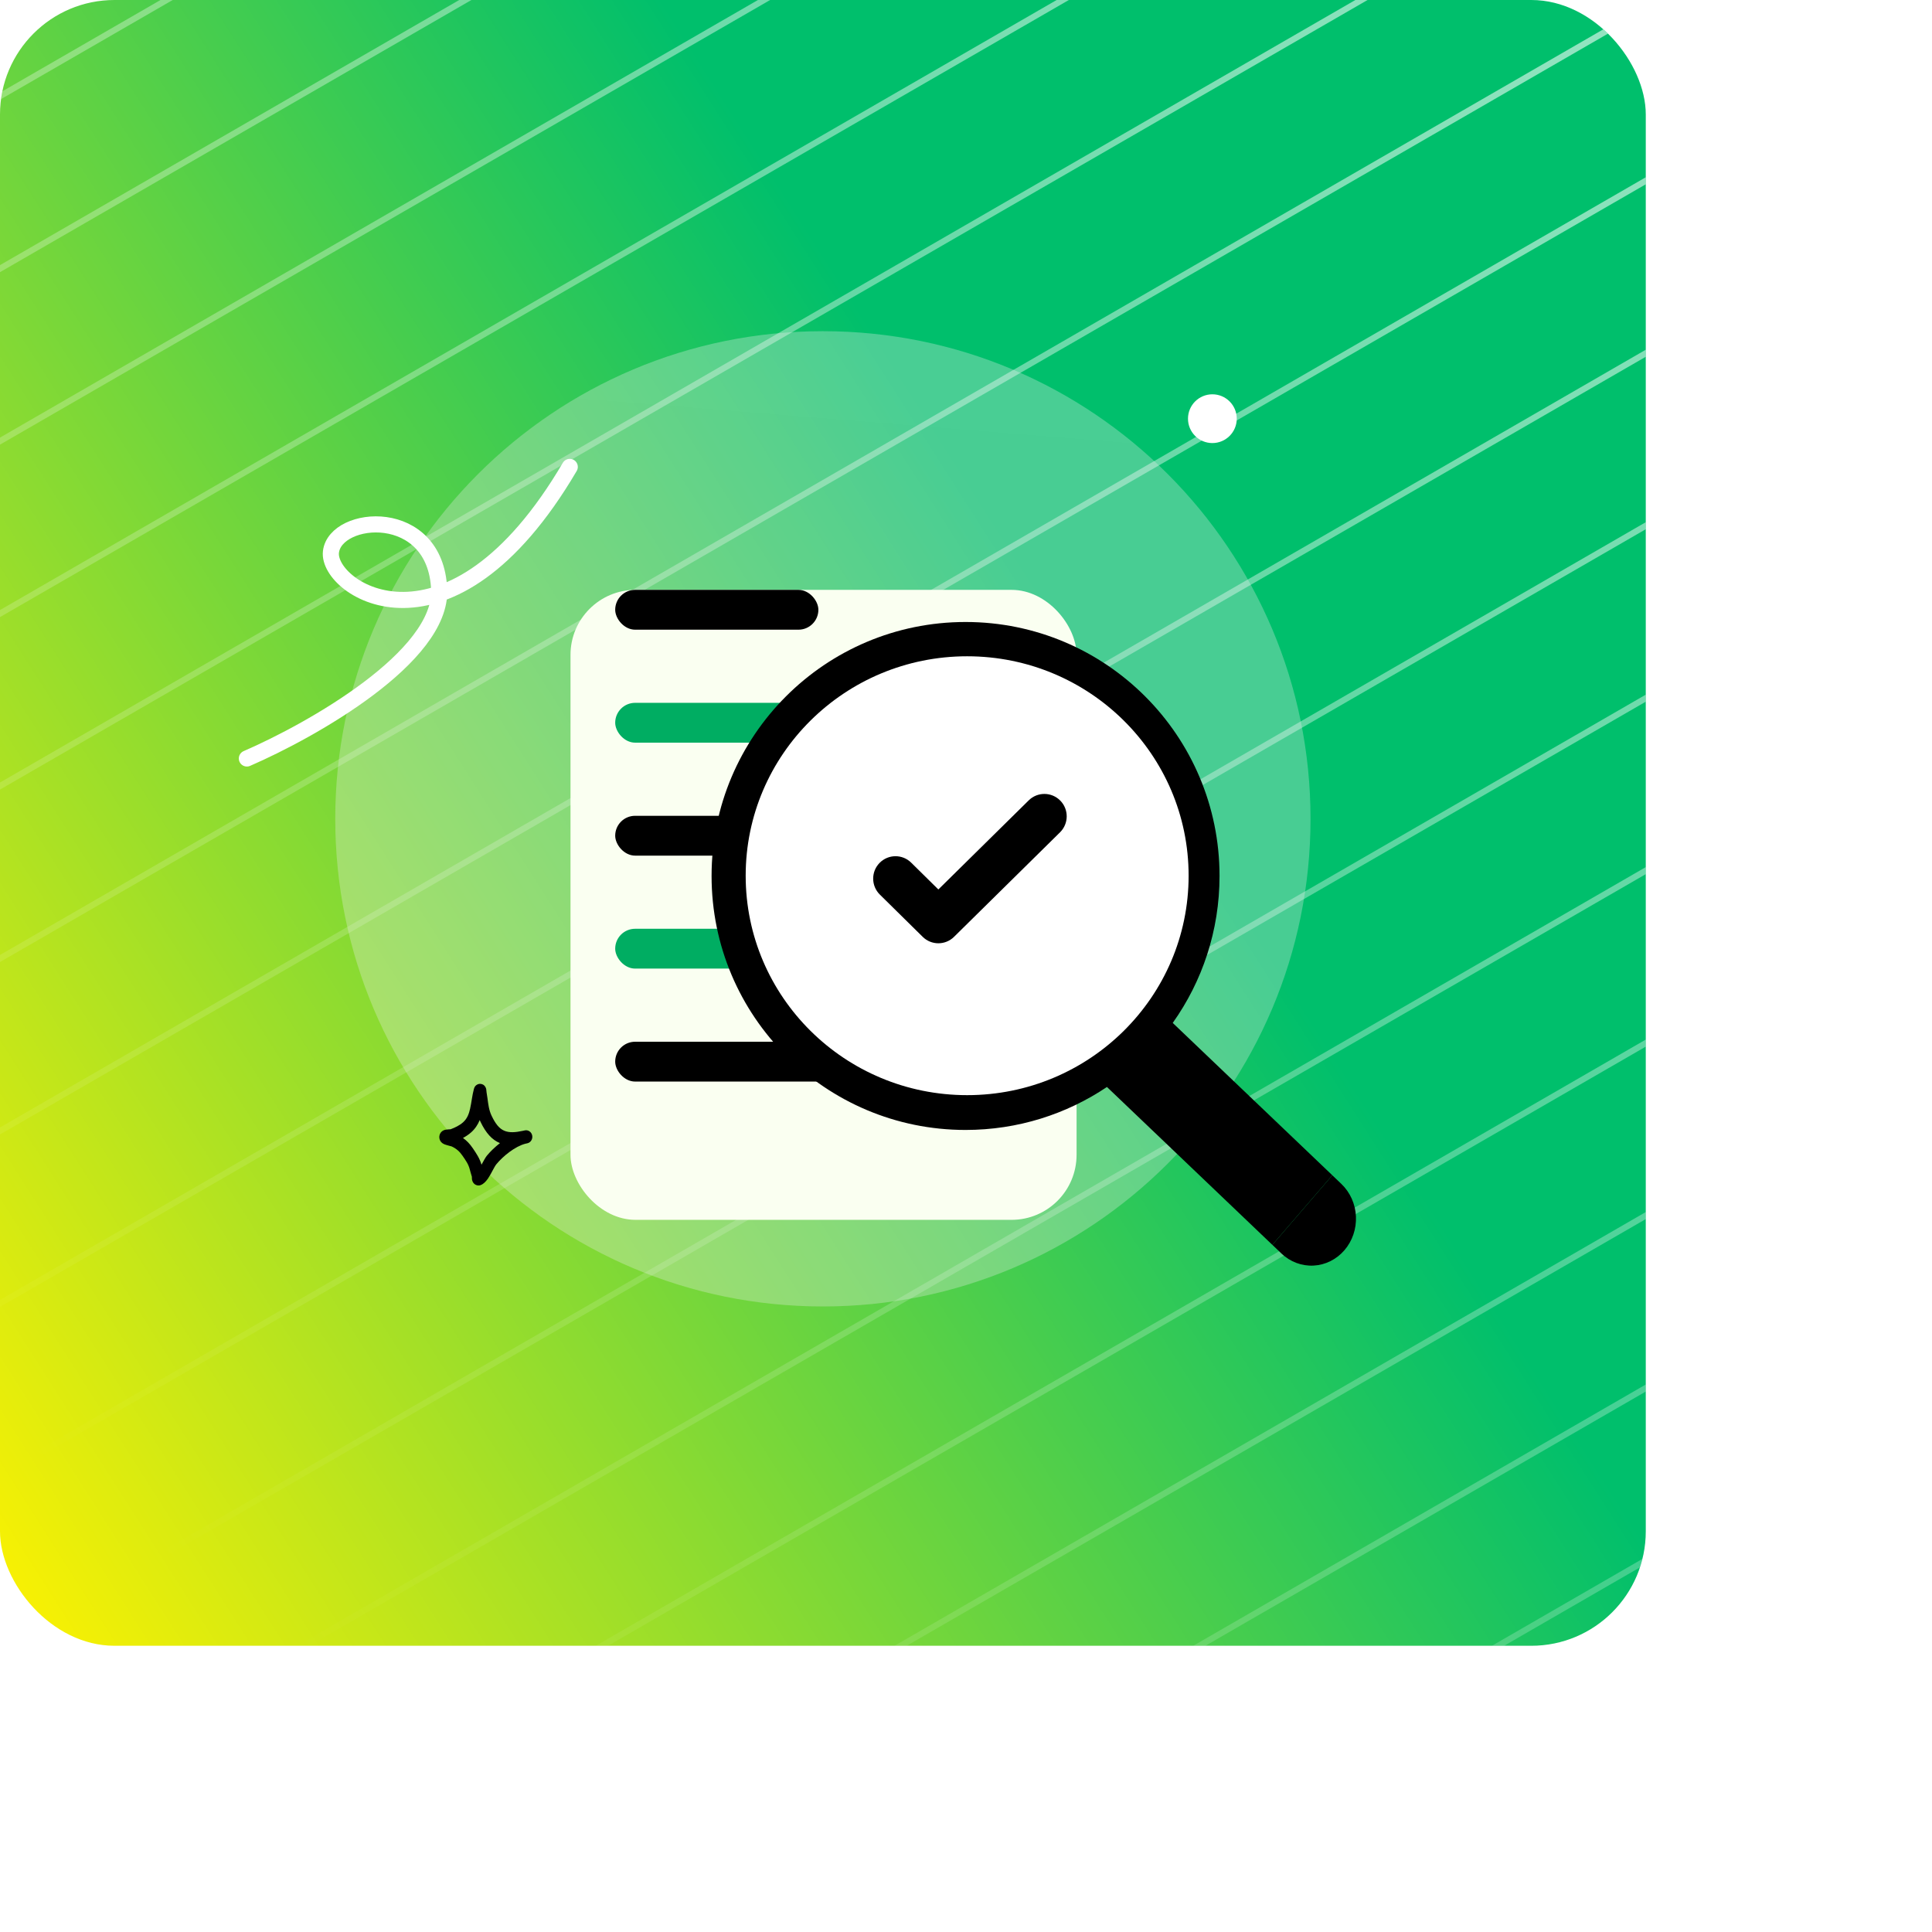
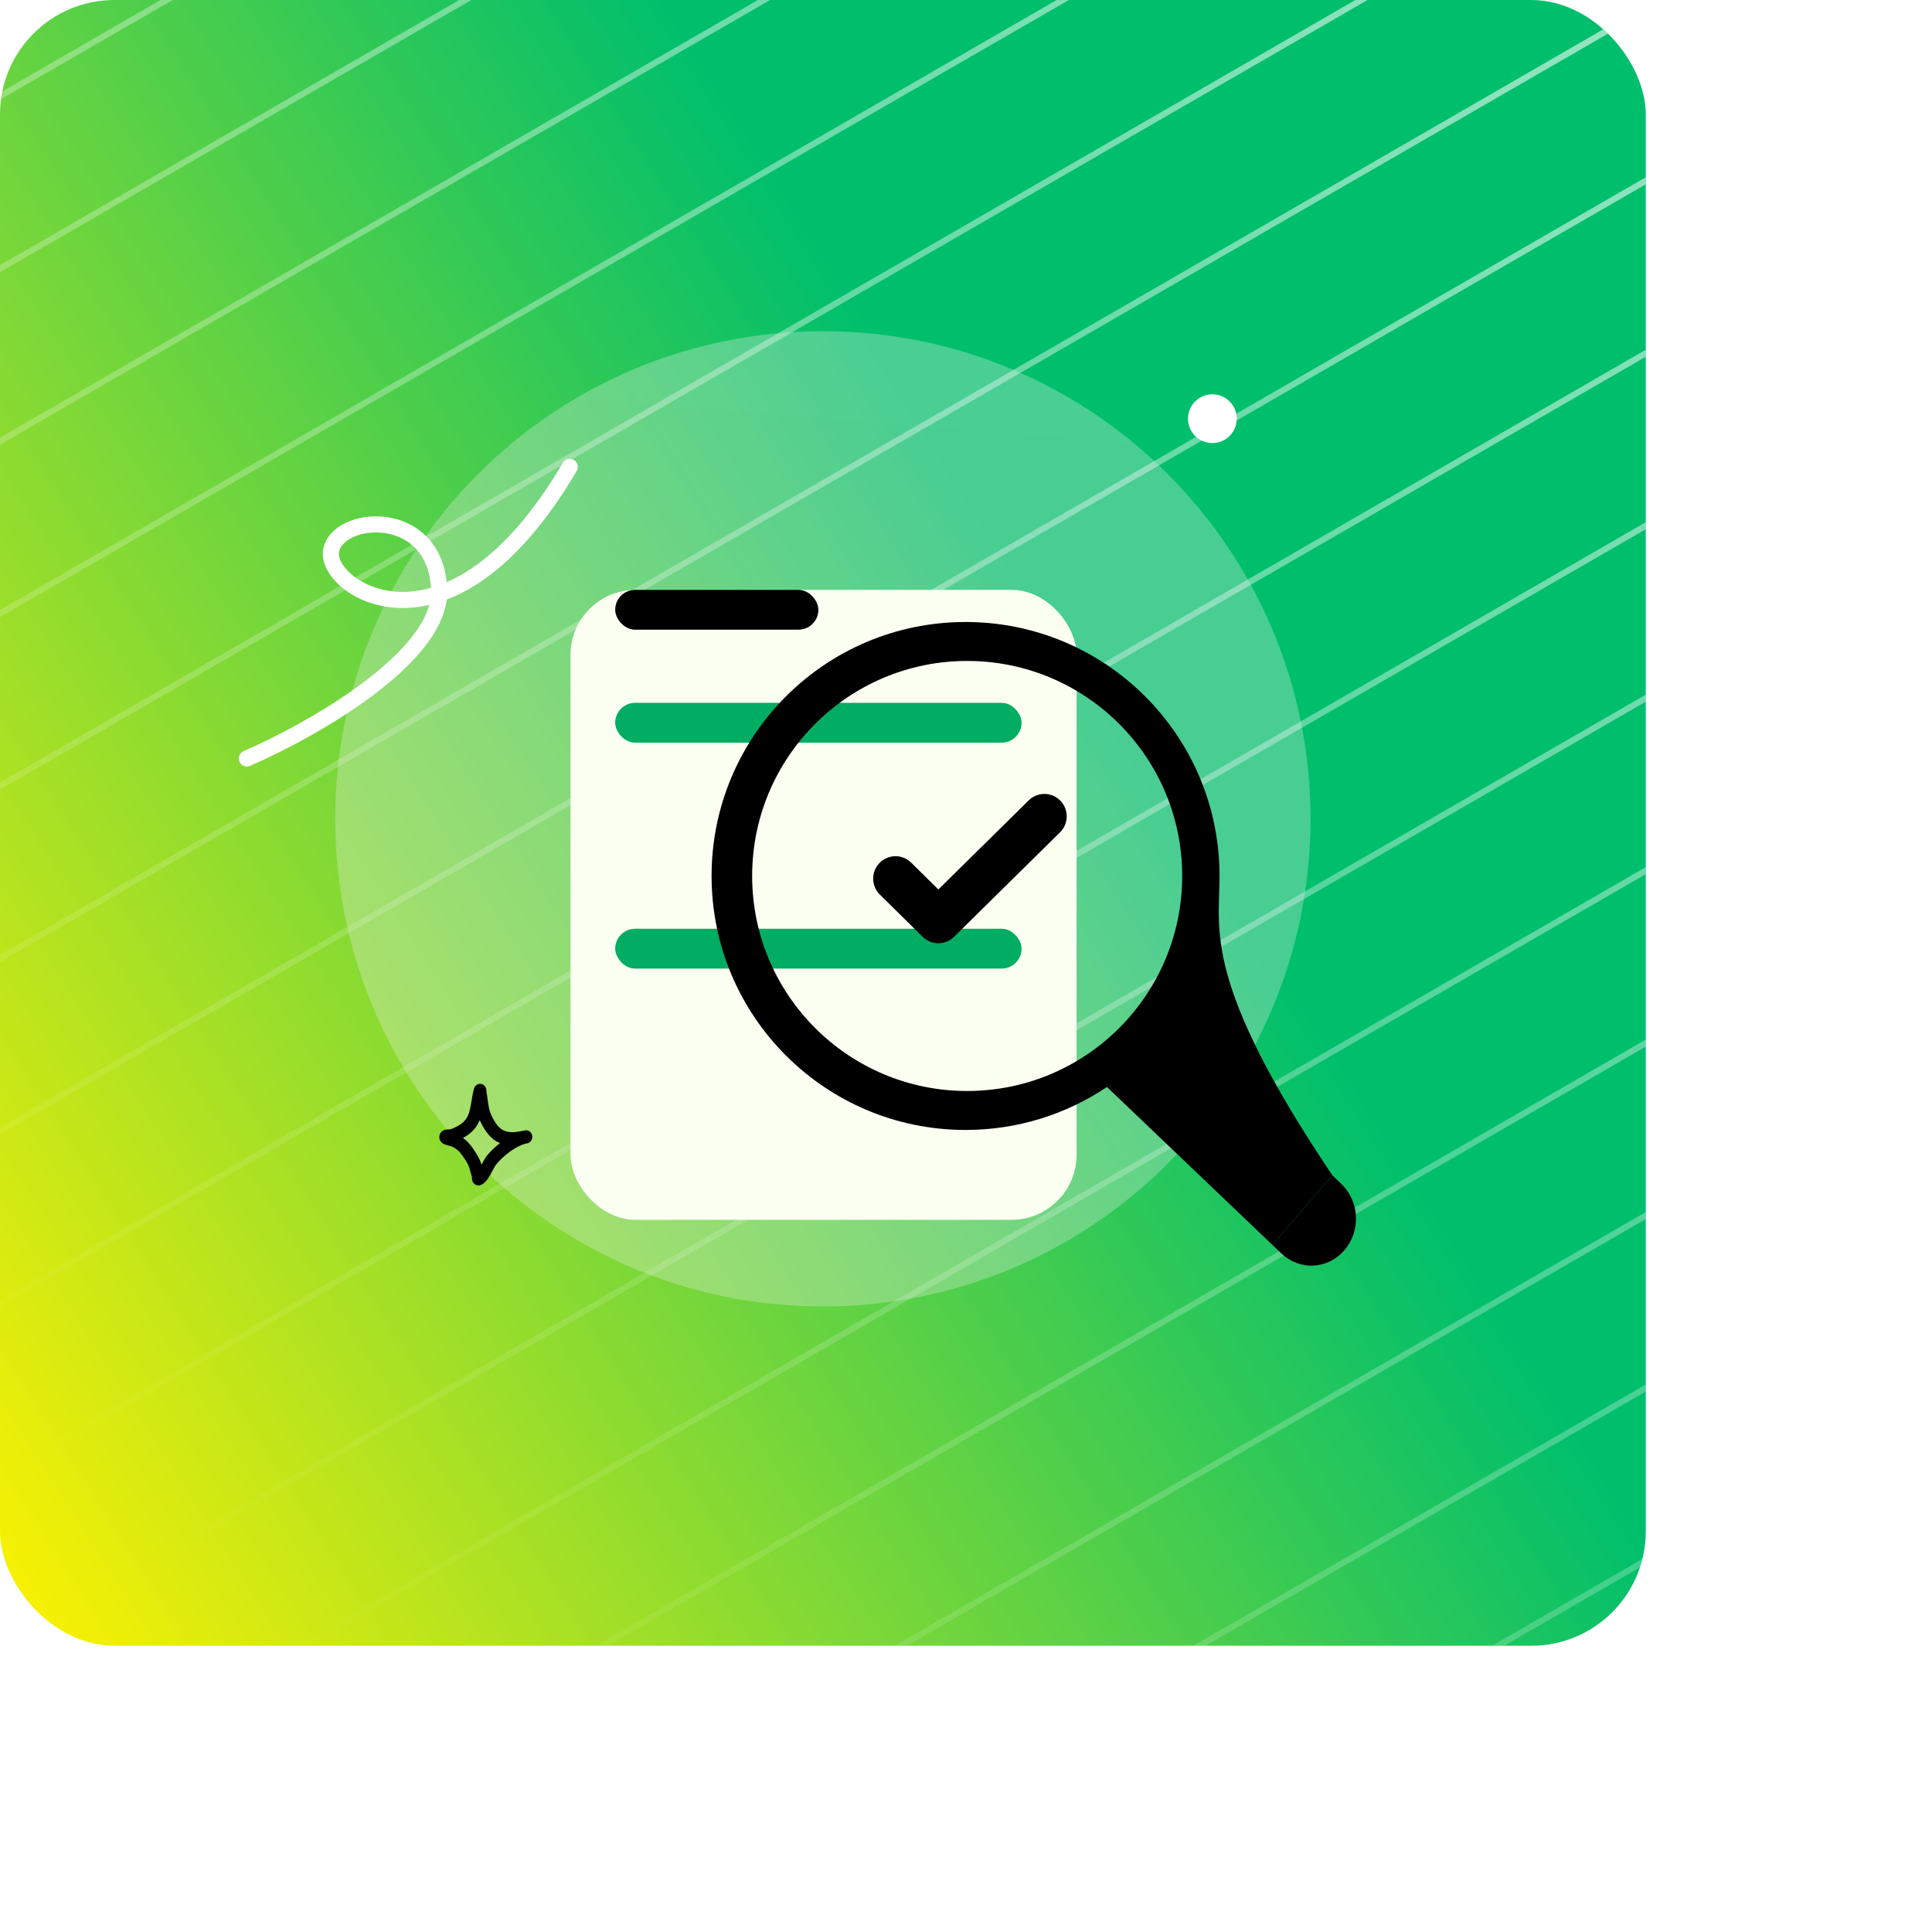
<svg xmlns="http://www.w3.org/2000/svg" width="1080" height="1080" viewBox="0 0 1080 1080" fill="none">
  <g clip-path="url(#clip0_93_1560)">
    <rect x="162.5" y="162.5" width="915" height="915" rx="61.5" stroke="url(#paint0_linear_93_1560)" stroke-width="5" />
    <rect x="80" y="80" width="920" height="920" rx="64" fill="white" fill-opacity="0.2" />
    <g clip-path="url(#clip1_93_1560)">
      <rect width="920" height="920" rx="64" fill="url(#paint1_linear_93_1560)" />
      <path fill-rule="evenodd" clip-rule="evenodd" d="M2669.42 -1103.76L-218.372 563.512L-216.668 566.463L2671.13 -1100.81L2669.42 -1103.76ZM2502.44 -1392.98L-385.356 274.287L-383.652 277.238L2504.14 -1390.03L2502.44 -1392.98ZM-468.849 129.675L2418.94 -1537.59L2420.65 -1534.64L-467.145 132.626L-468.849 129.675ZM-427.103 201.982L2460.69 -1465.29L2462.39 -1462.33L-425.4 204.933L-427.103 201.982ZM-343.612 346.594L2544.18 -1320.67L2545.88 -1317.72L-341.908 349.545L-343.612 346.594ZM2585.93 -1248.37L-301.865 418.9L-300.161 421.851L2587.63 -1245.42L2585.93 -1248.37ZM-260.119 491.206L2627.67 -1176.06L2629.38 -1173.11L-258.415 494.157L-260.119 491.206ZM-176.627 635.818L2711.17 -1031.45L2712.87 -1028.5L-174.924 638.769L-176.627 635.818ZM2752.91 -959.144L-134.882 708.124L-133.178 711.075L2754.61 -956.193L2752.91 -959.144ZM-93.134 780.43L2794.66 -886.838L2796.36 -883.887L-91.431 783.381L-93.134 780.43ZM2836.4 -814.531L-51.389 852.737L-49.685 855.688L2838.11 -811.58L2836.4 -814.531ZM-9.643 925.043L2878.15 -742.225L2879.85 -739.274L-7.939 927.993L-9.643 925.043ZM2919.89 -669.919L32.101 997.349L33.805 1000.3L2921.6 -666.968L2919.89 -669.919ZM73.849 1069.65L2961.64 -597.613L2963.35 -594.662L75.552 1072.61L73.849 1069.65ZM3003.39 -525.307L115.594 1141.96L117.298 1144.91L3005.09 -522.356L3003.39 -525.307ZM157.342 1214.27L3045.13 -453.001L3046.84 -450.05L159.046 1217.22L157.342 1214.27ZM3086.88 -380.695L199.086 1286.57L200.79 1289.52L3088.58 -377.744L3086.88 -380.695ZM240.832 1358.88L3128.62 -308.389L3130.33 -305.438L242.535 1361.83L240.832 1358.88ZM3170.37 -236.083L282.579 1431.19L284.283 1434.14L3172.08 -233.132L3170.37 -236.083Z" fill="url(#paint2_linear_93_1560)" />
      <path d="M460.001 730.321C610.549 730.321 732.593 608.277 732.593 457.728C732.593 307.18 610.549 185.136 460.001 185.136C309.452 185.136 187.408 307.18 187.408 457.728C187.408 608.277 309.452 730.321 460.001 730.321Z" fill="url(#paint3_linear_93_1560)" fill-opacity="0.3" />
      <g filter="url(#filter0_d_93_1560)">
        <rect x="318.912" y="284.306" width="282.899" height="352.164" rx="36.346" fill="#FAFFF1" />
      </g>
      <rect x="343.9" y="329.738" width="113.58" height="22.262" rx="11.131" fill="black" />
      <rect x="343.9" y="392.888" width="227.16" height="22.262" rx="11.131" fill="#00AD62" />
-       <rect x="343.9" y="456.039" width="227.16" height="22.262" rx="11.131" fill="black" />
      <rect x="343.9" y="519.19" width="227.16" height="22.262" rx="11.131" fill="#00AD62" />
-       <rect x="343.9" y="582.34" width="227.16" height="22.262" rx="11.131" fill="black" />
-       <path fill-rule="evenodd" clip-rule="evenodd" d="M539.753 631.65C569.011 631.65 596.202 622.8 618.795 607.63L711.247 695.885L744.777 656.983L655.564 571.821C672.04 548.634 681.728 520.285 681.728 489.674C681.728 411.264 618.163 347.699 539.753 347.699C461.342 347.699 397.777 411.264 397.777 489.674C397.777 568.085 461.342 631.65 539.753 631.65ZM660.85 489.675C660.85 556.058 607.035 609.873 540.652 609.873C474.268 609.873 420.454 556.058 420.454 489.675C420.454 423.291 474.268 369.477 540.652 369.477C607.035 369.477 660.85 423.291 660.85 489.675Z" fill="black" />
-       <path d="M540.642 612.197C609.017 612.197 664.445 557.278 664.445 489.531C664.445 421.784 609.017 366.864 540.642 366.864C472.268 366.864 416.84 421.784 416.84 489.531C416.84 557.278 472.268 612.197 540.642 612.197Z" fill="white" />
+       <path fill-rule="evenodd" clip-rule="evenodd" d="M539.753 631.65C569.011 631.65 596.202 622.8 618.795 607.63L711.247 695.885L744.777 656.983C672.04 548.634 681.728 520.285 681.728 489.674C681.728 411.264 618.163 347.699 539.753 347.699C461.342 347.699 397.777 411.264 397.777 489.674C397.777 568.085 461.342 631.65 539.753 631.65ZM660.85 489.675C660.85 556.058 607.035 609.873 540.652 609.873C474.268 609.873 420.454 556.058 420.454 489.675C420.454 423.291 474.268 369.477 540.652 369.477C607.035 369.477 660.85 423.291 660.85 489.675Z" fill="black" />
      <path d="M711.242 695.889L744.772 656.987L749.822 661.808C754.722 666.486 757.655 673.02 757.977 679.974C758.299 686.928 755.983 693.732 751.539 698.888V698.888C747.094 704.045 740.885 707.132 734.278 707.471C727.67 707.81 721.205 705.373 716.305 700.695L711.255 695.874L711.242 695.889Z" fill="black" />
      <circle cx="677.723" cy="234.046" r="13.63" fill="white" />
      <path fill-rule="evenodd" clip-rule="evenodd" d="M251.885 631.265C254.318 630.353 256.877 629.141 258.851 627.386C261.196 625.301 262.149 622.616 262.789 619.79C263.611 616.159 263.94 612.292 264.936 608.655C265.305 607.305 266.016 606.794 266.32 606.567C267.091 605.995 267.869 605.842 268.602 605.9C269.47 605.966 270.662 606.311 271.446 607.843C271.558 608.062 271.704 608.396 271.801 608.854C271.873 609.189 271.919 610.238 271.994 610.671C272.183 611.736 272.341 612.801 272.489 613.872C272.983 617.436 273.267 620.464 274.825 623.739C276.94 628.185 279.059 630.905 281.934 632.11C284.713 633.275 288.035 633.056 292.281 632.142C292.685 632.039 293.085 631.951 293.48 631.879C295.352 631.535 297.141 632.828 297.509 634.79C297.877 636.751 296.687 638.662 294.832 639.093C294.445 639.183 294.063 639.268 293.686 639.346C287.949 640.841 281.307 646.176 277.448 650.847C276.258 652.287 274.516 656.313 272.74 658.882C271.428 660.777 269.955 662.026 268.718 662.467C267.889 662.764 267.19 662.719 266.612 662.569C265.774 662.351 265.078 661.873 264.544 661.112C264.253 660.696 263.983 660.138 263.854 659.426C263.793 659.084 263.786 658.213 263.787 657.818C263.425 656.508 262.982 655.228 262.659 653.905C261.889 650.749 260.378 648.752 258.583 646.112C256.904 643.642 255.101 642.09 252.457 640.851C252.113 640.763 249.339 640.048 248.359 639.638C246.927 639.036 246.245 638.028 245.997 637.485C245.577 636.564 245.533 635.76 245.617 635.089C245.742 634.099 246.164 633.251 246.913 632.567C247.377 632.142 248.071 631.729 248.999 631.527C249.716 631.37 251.618 631.279 251.885 631.265ZM268.164 626.122C268.293 626.424 268.43 626.727 268.575 627.033C271.673 633.544 275.137 637.179 279.347 638.943L279.489 639.001C276.672 641.202 274.122 643.661 272.173 646.02C271.371 646.991 270.309 649.008 269.161 651.076C268.118 647.508 266.413 644.987 264.268 641.831C262.63 639.423 260.913 637.611 258.804 636.133C260.441 635.249 262.002 634.214 263.362 633.004C265.627 630.99 267.124 628.657 268.164 626.122Z" fill="black" />
      <path d="M138 424C174.5 408.167 247.1 367.1 245.5 329.5C243.5 282.5 187.5 287.5 185 308.5C182.5 329.5 251.5 375 318.5 261" stroke="white" stroke-width="9" stroke-linecap="round" />
      <path fill-rule="evenodd" clip-rule="evenodd" d="M592.716 447.559C597.549 452.491 597.481 460.419 592.564 465.267L533.302 523.704C528.445 528.494 520.658 528.494 515.801 523.704L491.844 500.081C486.927 495.233 486.859 487.304 491.692 482.372C496.525 477.44 504.428 477.372 509.345 482.22L524.551 497.215L575.063 447.407C579.979 442.559 587.883 442.627 592.716 447.559Z" fill="black" />
    </g>
  </g>
  <defs>
    <filter id="filter0_d_93_1560" x="250.764" y="261.589" width="419.195" height="488.461" filterUnits="userSpaceOnUse" color-interpolation-filters="sRGB">
      <feFlood flood-opacity="0" result="BackgroundImageFix" />
      <feColorMatrix in="SourceAlpha" type="matrix" values="0 0 0 0 0 0 0 0 0 0 0 0 0 0 0 0 0 0 127 0" result="hardAlpha" />
      <feOffset dy="45.432" />
      <feGaussianBlur stdDeviation="34.074" />
      <feComposite in2="hardAlpha" operator="out" />
      <feColorMatrix type="matrix" values="0 0 0 0 0.571 0 0 0 0 0.571 0 0 0 0 0.571 0 0 0 0.19 0" />
      <feBlend mode="normal" in2="BackgroundImageFix" result="effect1_dropShadow_93_1560" />
      <feBlend mode="normal" in="SourceGraphic" in2="effect1_dropShadow_93_1560" result="shape" />
    </filter>
    <linearGradient id="paint0_linear_93_1560" x1="160" y1="160" x2="1080" y2="1080" gradientUnits="userSpaceOnUse">
      <stop offset="0.413" stop-color="white" stop-opacity="0" />
      <stop offset="0.515" stop-color="white" />
    </linearGradient>
    <linearGradient id="paint1_linear_93_1560" x1="680.204" y1="486.407" x2="5.57249e-06" y2="920" gradientUnits="userSpaceOnUse">
      <stop stop-color="#00BF6C" />
      <stop offset="1" stop-color="#FFF200" />
    </linearGradient>
    <linearGradient id="paint2_linear_93_1560" x1="802.522" y1="1418.34" x2="2033.32" y2="-179.666" gradientUnits="userSpaceOnUse">
      <stop stop-color="white" stop-opacity="0" />
      <stop offset="1" stop-color="white" />
    </linearGradient>
    <linearGradient id="paint3_linear_93_1560" x1="525.091" y1="146.709" x2="459.428" y2="957.157" gradientUnits="userSpaceOnUse">
      <stop stop-color="#F2F2F2" />
      <stop offset="1" stop-color="#EFEFEF" />
    </linearGradient>
    <clipPath id="clip0_93_1560">
      <rect width="1080" height="1080" fill="white" />
    </clipPath>
    <clipPath id="clip1_93_1560">
      <rect width="920" height="920" rx="64" fill="white" />
    </clipPath>
  </defs>
</svg>